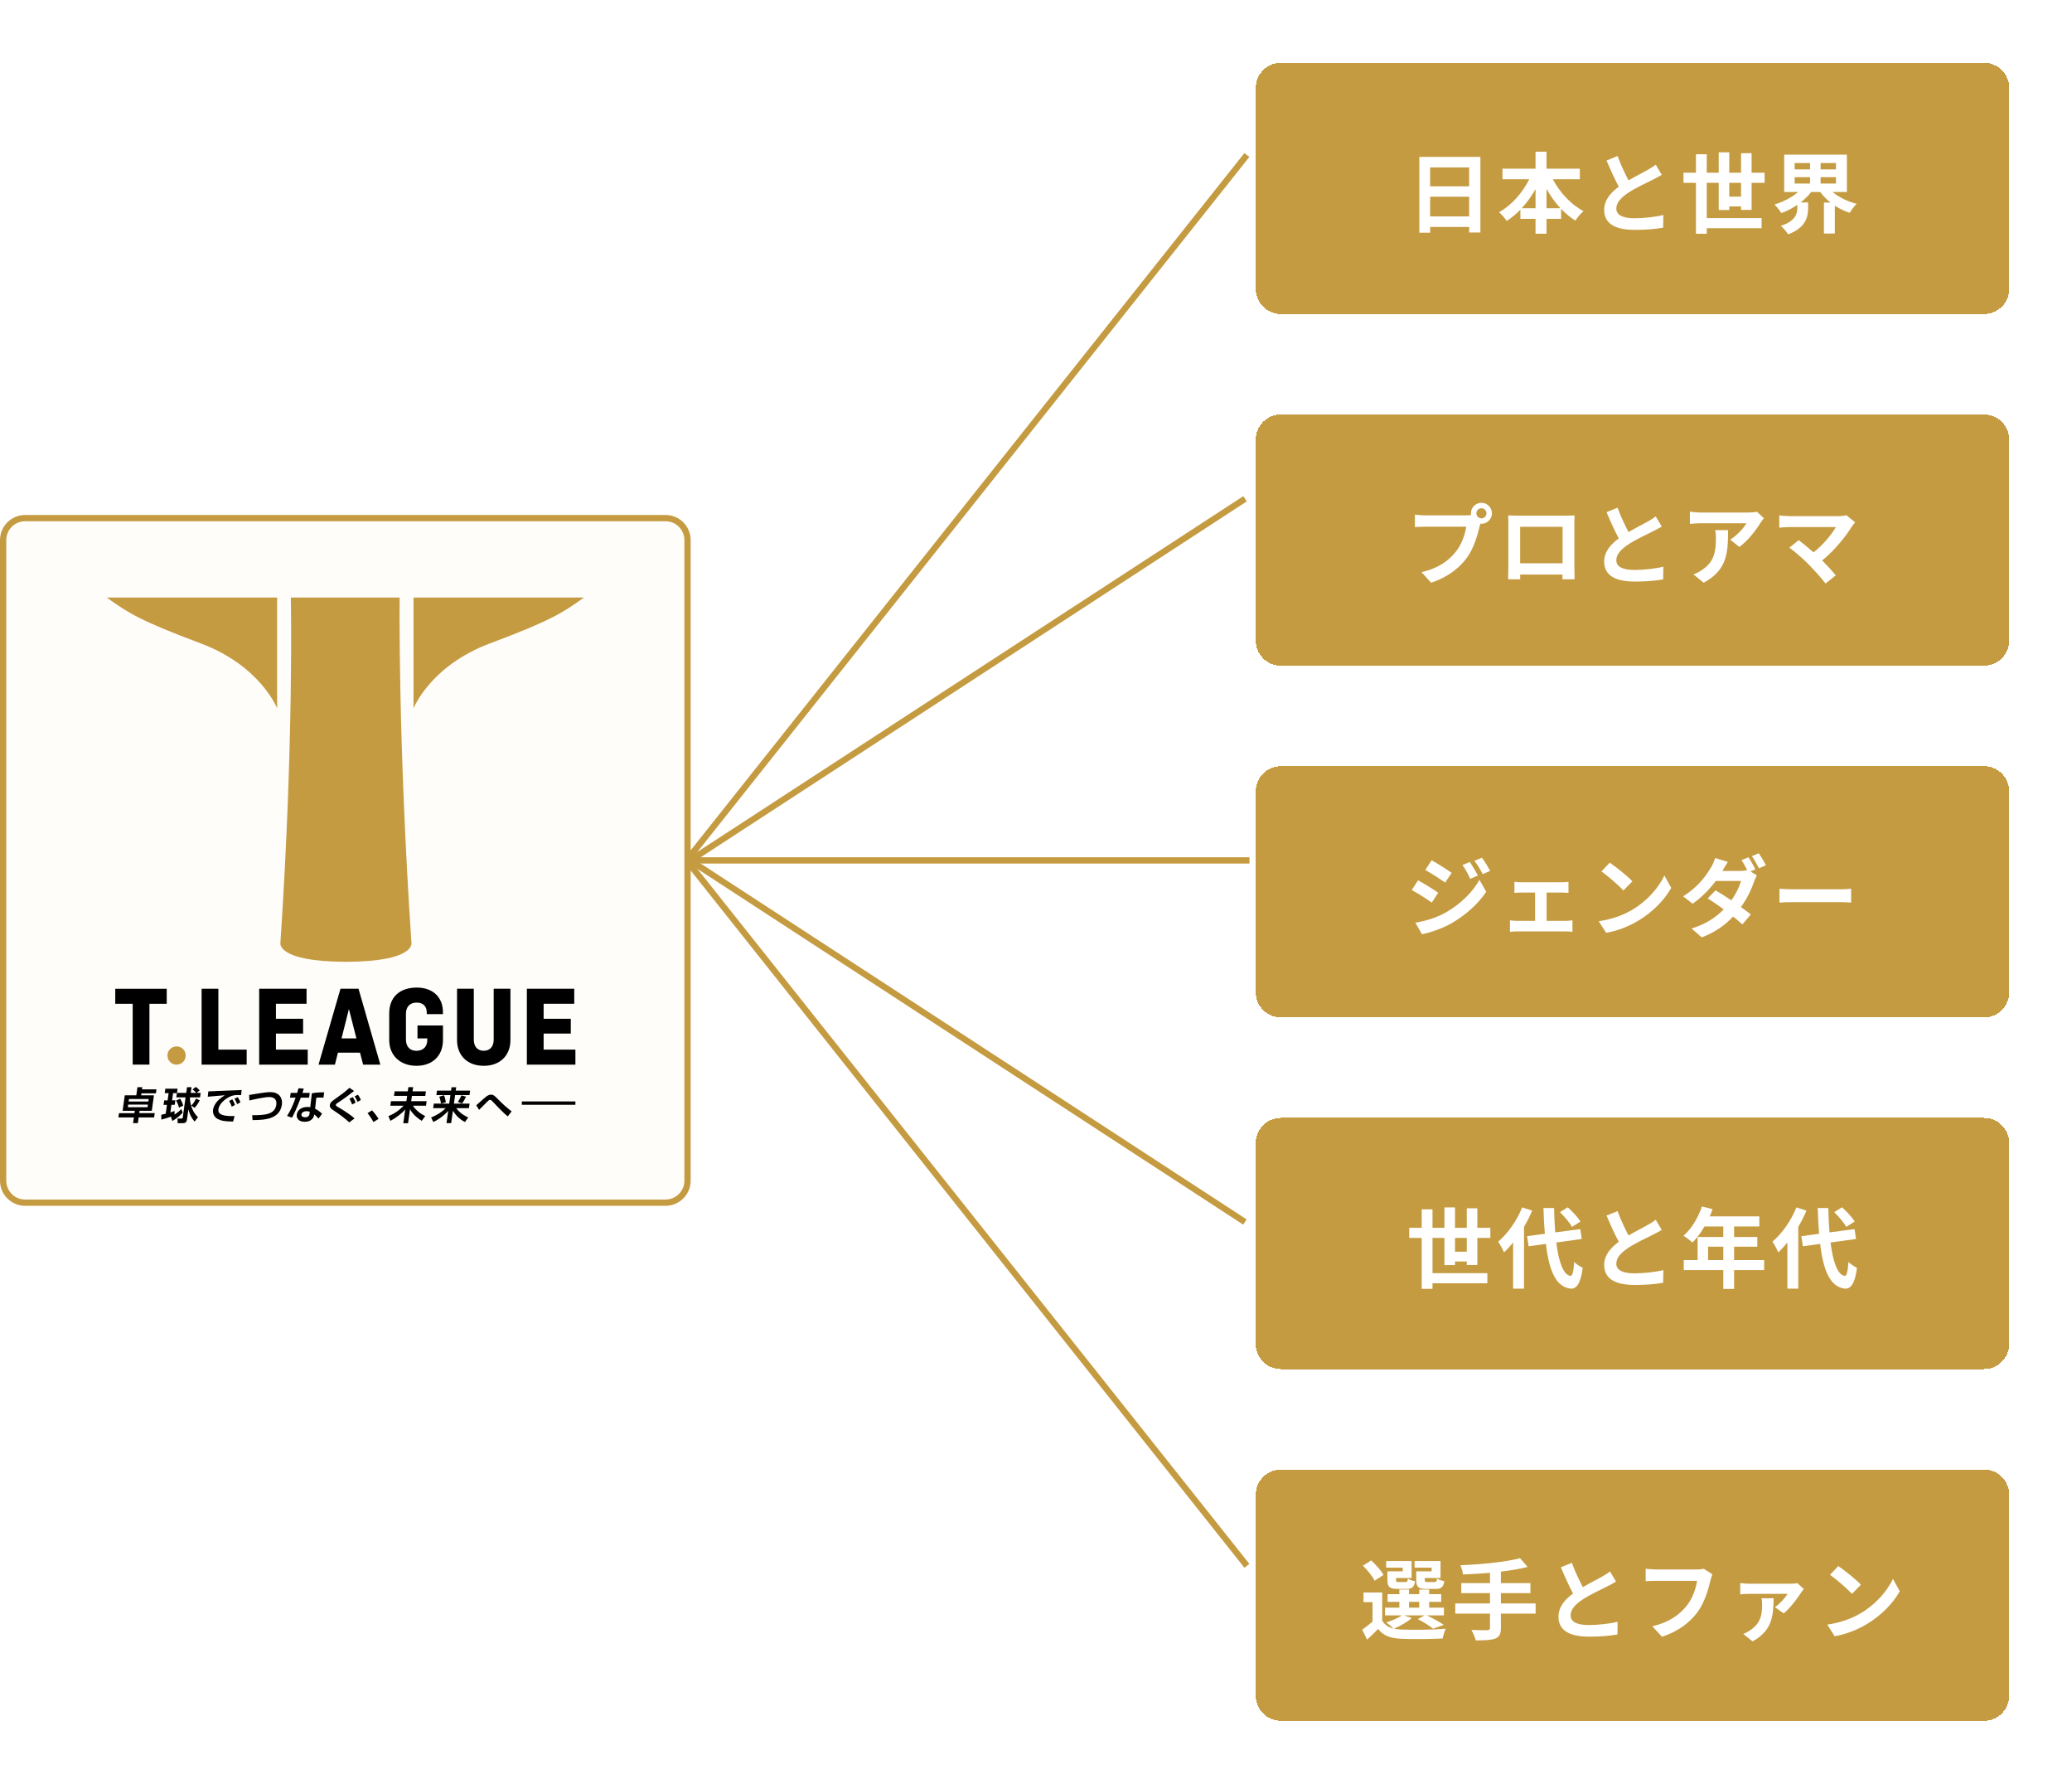
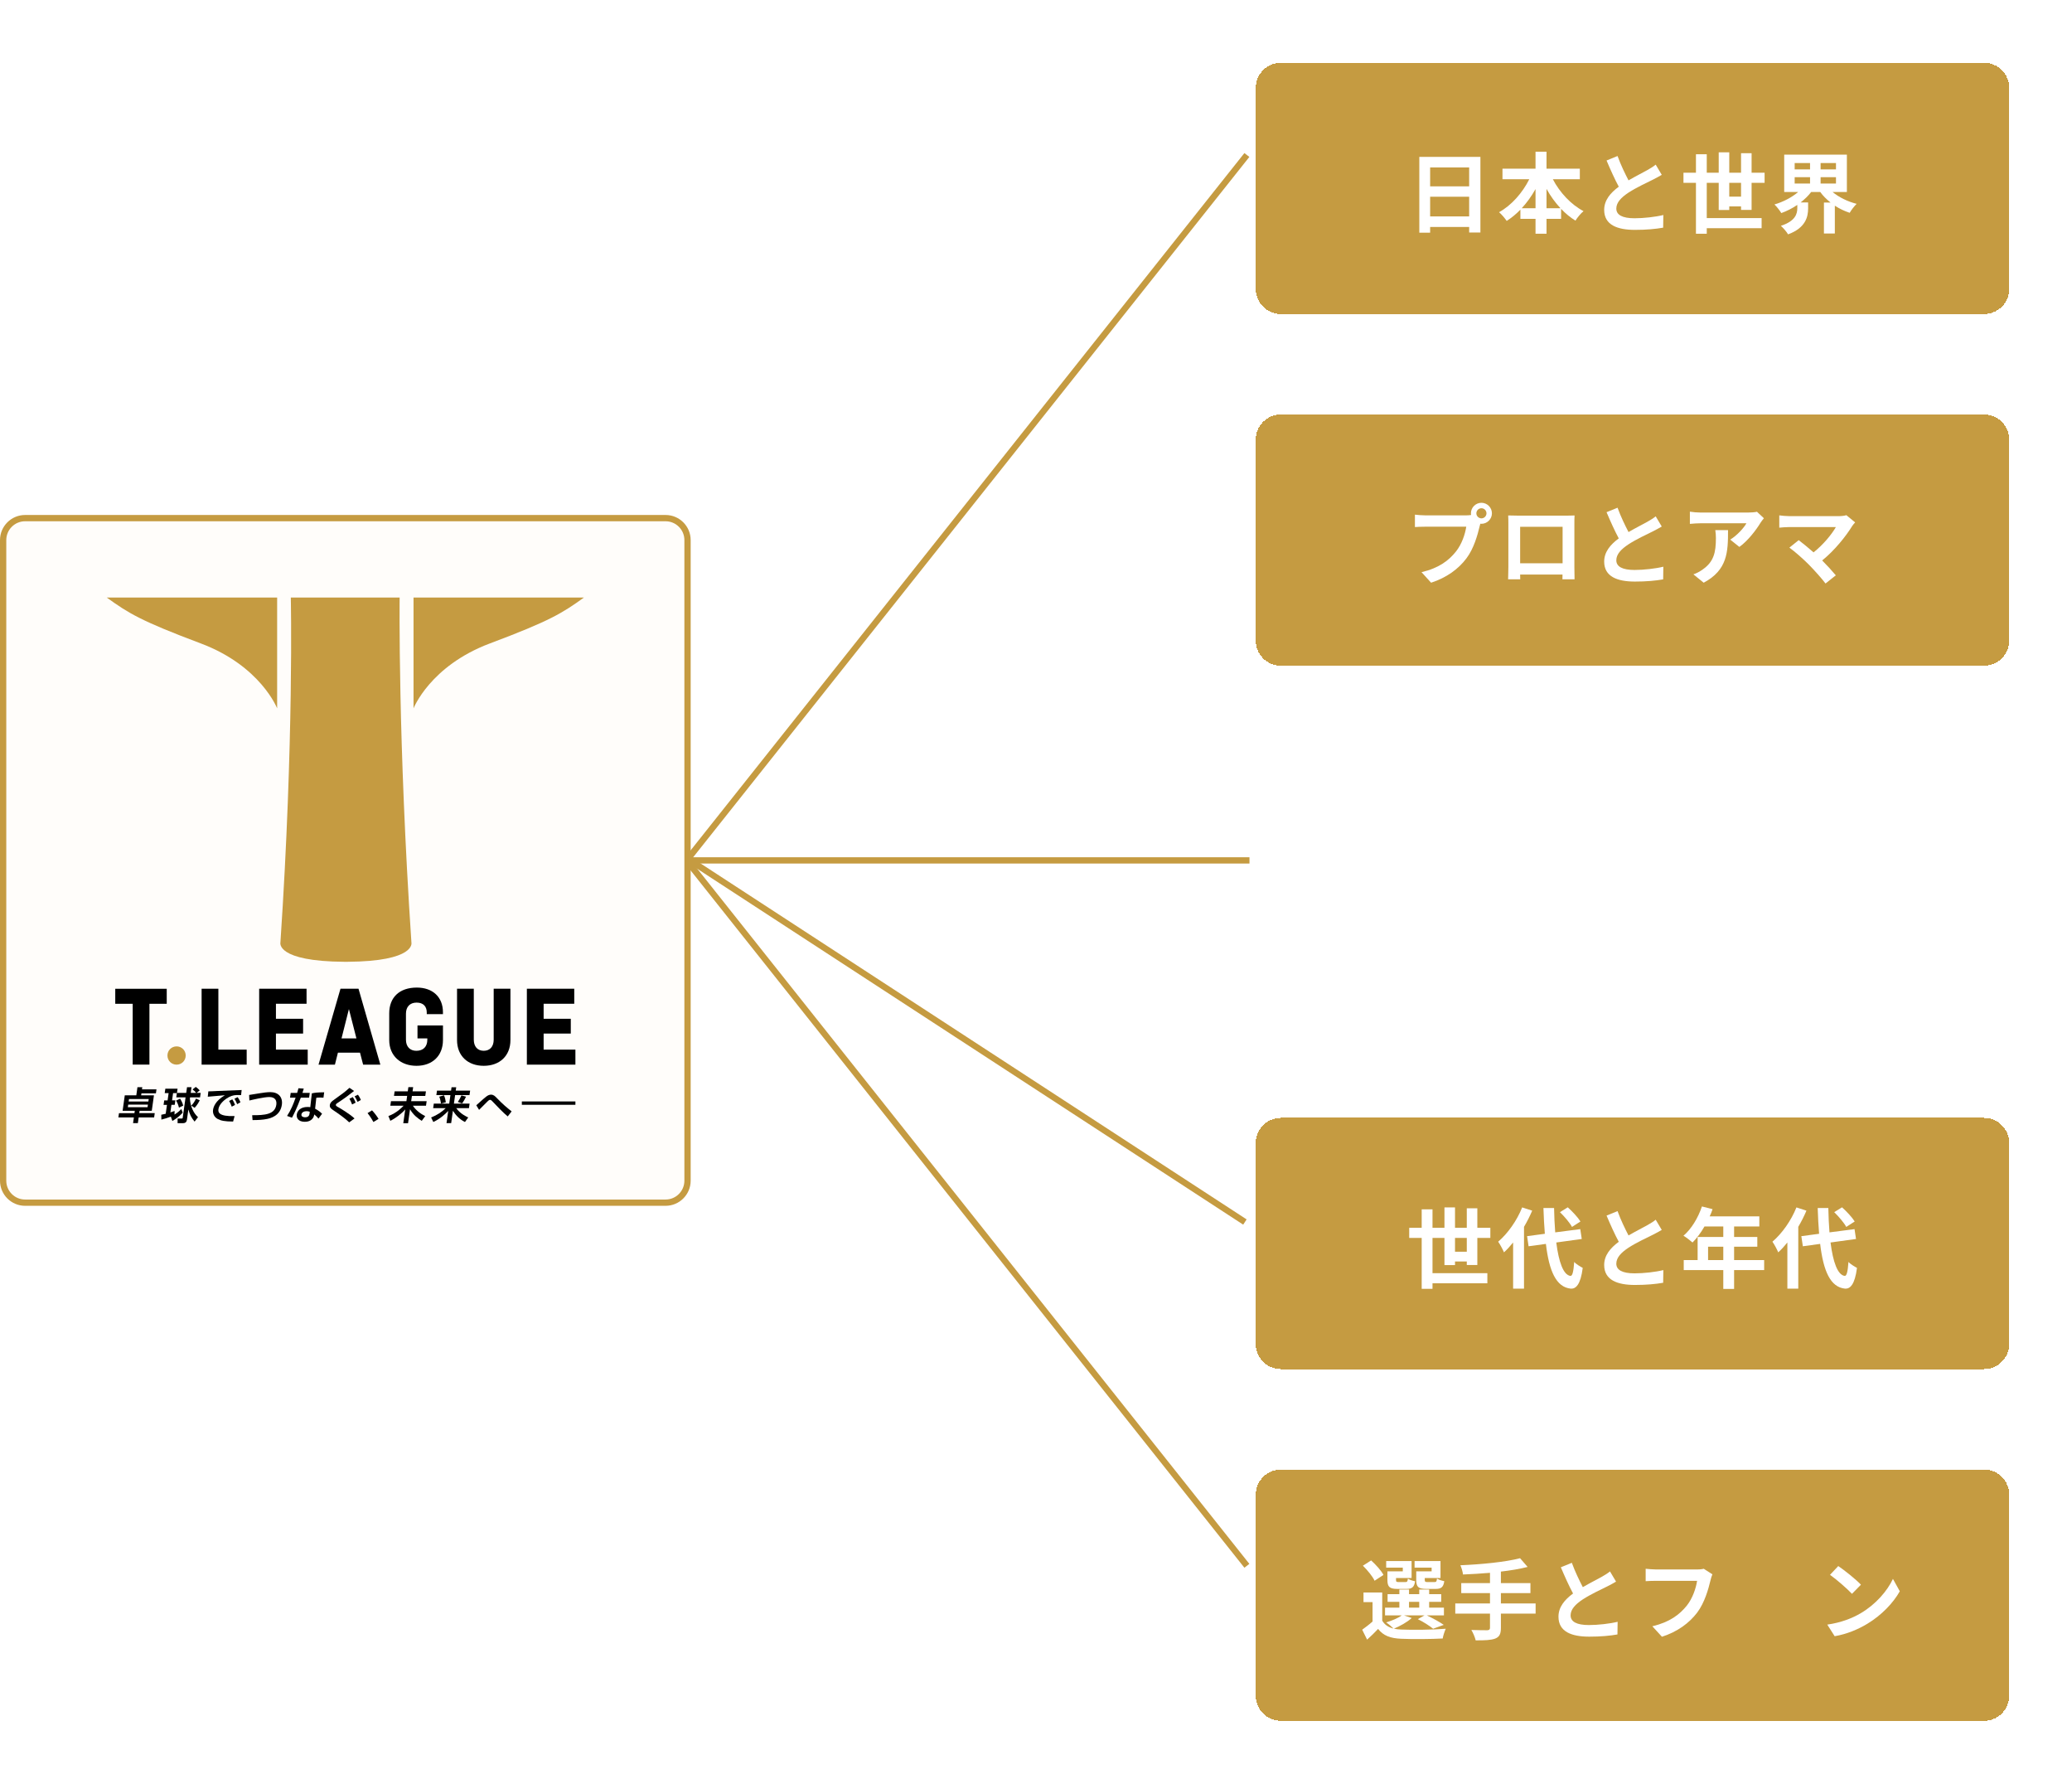
<svg xmlns="http://www.w3.org/2000/svg" width="330" height="284" viewBox="0 0 330 284" fill="none">
  <g filter="url(#filter0_d_4684_6432)">
    <path d="M198 9C198 6.791 199.791 5 202 5H314C316.209 5 318 6.791 318 9V41C318 43.209 316.209 45 314 45H202C199.791 45 198 43.209 198 41V9Z" fill="#C59B41" shape-rendering="crispEdges" />
    <path d="M283.83 23.216V24.224H286.28V23.216H283.83ZM283.83 20.962V21.97H286.28V20.962H283.83ZM290.41 21.97V20.962H287.96V21.97H290.41ZM290.41 24.224V23.216H287.96V24.224H290.41ZM292.146 25.568H289.864C290.872 26.408 292.258 27.094 293.7 27.458C293.35 27.794 292.846 28.438 292.594 28.886C291.754 28.606 290.956 28.228 290.228 27.752V32.176H288.492V27.248H289.542C288.912 26.744 288.352 26.198 287.904 25.568H286.462C286 26.184 285.412 26.73 284.782 27.234H285.972V28.2C285.972 29.53 285.566 31.294 282.78 32.316C282.556 31.91 281.996 31.28 281.632 30.958C283.97 30.202 284.25 29.026 284.25 28.13V27.626C283.452 28.172 282.598 28.606 281.702 28.928C281.464 28.522 280.974 27.906 280.61 27.556C282.01 27.15 283.396 26.422 284.39 25.568H282.164V19.618H292.146V25.568Z" fill="white" />
    <path d="M273.414 26.31H275.29V24.112H273.414V26.31ZM276.97 28.424H275.29V27.864H273.414V28.438H271.734V24.112H269.83V29.726H278.566V31.336H269.83V32.218H268.108V24.112H266.12V22.502H268.108V19.562H269.83V22.502H271.734V19.254H273.414V22.502H275.29V19.394H276.97V22.502H279.042V24.112H276.97V28.424Z" fill="white" />
    <path d="M255.62 19.842C256.152 21.298 256.81 22.642 257.37 23.72C258.518 23.048 259.736 22.446 260.394 22.068C260.926 21.76 261.332 21.522 261.696 21.214L262.662 22.838C262.242 23.09 261.794 23.328 261.276 23.594C260.408 24.028 258.644 24.84 257.37 25.666C256.208 26.436 255.424 27.234 255.424 28.214C255.424 29.222 256.39 29.754 258.336 29.754C259.778 29.754 261.668 29.544 262.914 29.236L262.886 31.252C261.696 31.462 260.212 31.602 258.392 31.602C255.606 31.602 253.492 30.832 253.492 28.424C253.492 26.884 254.472 25.722 255.816 24.728C255.172 23.538 254.5 22.04 253.87 20.556L255.62 19.842Z" fill="white" />
    <path d="M244.308 28.158H246.534C245.694 27.262 244.938 26.212 244.308 25.078V28.158ZM240.36 28.158H242.558V25.106C241.928 26.226 241.186 27.262 240.36 28.158ZM249.614 23.538H245.316C246.408 25.638 248.2 27.57 250.202 28.62C249.782 28.956 249.208 29.656 248.914 30.132C248.102 29.628 247.332 28.998 246.632 28.256V29.852H244.308V32.218H242.558V29.852H240.15V28.382C239.478 29.082 238.736 29.684 237.966 30.174C237.672 29.754 237.14 29.11 236.748 28.788C238.722 27.71 240.486 25.694 241.564 23.538H237.294V21.858H242.558V19.156H244.308V21.858H249.614V23.538Z" fill="white" />
    <path d="M225.772 29.46H231.988V26.324H225.772V29.46ZM231.988 21.662H225.772V24.672H231.988V21.662ZM224.05 19.982H233.78V32.022H231.988V31.14H225.772V32.05H224.05V19.982Z" fill="white" />
  </g>
  <g filter="url(#filter1_d_4684_6432)">
    <path d="M198 65C198 62.791 199.791 61 202 61H314C316.209 61 318 62.791 318 65V97C318 99.209 316.209 101 314 101H202C199.791 101 198 99.209 198 97V65Z" fill="#C59B41" shape-rendering="crispEdges" />
    <path d="M293.462 78.18C293.266 78.404 293.098 78.586 292.986 78.768C291.978 80.406 290.186 82.646 288.212 84.242C289.01 85.04 289.836 85.95 290.382 86.608L288.744 87.91C288.156 87.126 286.98 85.81 286.07 84.886C285.258 84.06 283.83 82.8 282.99 82.198L284.474 81.008C285.034 81.428 285.958 82.184 286.84 82.954C288.422 81.694 289.738 80.07 290.396 78.922H282.99C282.43 78.922 281.674 78.992 281.38 79.02V77.06C281.744 77.116 282.514 77.186 282.99 77.186H290.76C291.292 77.186 291.768 77.13 292.062 77.032L293.462 78.18Z" fill="white" />
    <path d="M278.93 77.522C278.776 77.704 278.51 78.04 278.384 78.25C277.726 79.342 276.396 81.106 275.024 82.086L273.568 80.924C274.688 80.238 275.78 79.006 276.144 78.32H268.85C268.262 78.32 267.8 78.362 267.142 78.418V76.472C267.674 76.556 268.262 76.612 268.85 76.612H276.396C276.788 76.612 277.558 76.57 277.824 76.486L278.93 77.522ZM273.218 79.412C273.218 82.884 273.148 85.74 269.34 87.784L267.702 86.454C268.15 86.3 268.654 86.062 269.172 85.684C270.95 84.452 271.286 82.968 271.286 80.672C271.286 80.238 271.258 79.86 271.188 79.412H273.218Z" fill="white" />
    <path d="M255.62 75.842C256.152 77.298 256.81 78.642 257.37 79.72C258.518 79.048 259.736 78.446 260.394 78.068C260.926 77.76 261.332 77.522 261.696 77.214L262.662 78.838C262.242 79.09 261.794 79.328 261.276 79.594C260.408 80.028 258.644 80.84 257.37 81.666C256.208 82.436 255.424 83.234 255.424 84.214C255.424 85.222 256.39 85.754 258.336 85.754C259.778 85.754 261.668 85.544 262.914 85.236L262.886 87.252C261.696 87.462 260.212 87.602 258.392 87.602C255.606 87.602 253.492 86.832 253.492 84.424C253.492 82.884 254.472 81.722 255.816 80.728C255.172 79.538 254.5 78.04 253.87 76.556L255.62 75.842Z" fill="white" />
    <path d="M238.204 77.074C238.778 77.088 239.31 77.102 239.688 77.102H247.388C247.738 77.102 248.27 77.102 248.774 77.074C248.746 77.494 248.746 78.012 248.746 78.432V85.292C248.746 85.838 248.774 87.182 248.774 87.238H246.842C246.842 87.21 246.856 86.888 246.856 86.482H240.108C240.122 86.874 240.122 87.196 240.122 87.238H238.19C238.19 87.168 238.232 85.95 238.232 85.278V78.432C238.232 78.04 238.232 77.466 238.204 77.074ZM240.108 78.88V84.69H246.87V78.88H240.108Z" fill="white" />
    <path d="M233.136 76.738C233.136 77.172 233.5 77.536 233.948 77.536C234.382 77.536 234.746 77.172 234.746 76.738C234.746 76.29 234.382 75.926 233.948 75.926C233.5 75.926 233.136 76.29 233.136 76.738ZM232.268 76.738C232.268 75.814 233.024 75.058 233.948 75.058C234.858 75.058 235.614 75.814 235.614 76.738C235.614 77.648 234.858 78.404 233.948 78.404C233.892 78.404 233.822 78.404 233.766 78.39C233.724 78.544 233.696 78.684 233.654 78.81C233.332 80.182 232.73 82.352 231.554 83.906C230.294 85.586 228.418 86.972 225.926 87.784L224.4 86.104C227.172 85.46 228.754 84.242 229.888 82.814C230.812 81.652 231.344 80.07 231.526 78.866H225.016C224.372 78.866 223.7 78.894 223.35 78.922V76.948C223.756 77.004 224.554 77.06 225.016 77.06H231.498C231.694 77.06 232.002 77.046 232.296 77.004C232.282 76.92 232.268 76.836 232.268 76.738Z" fill="white" />
  </g>
  <g filter="url(#filter2_d_4684_6432)">
-     <path d="M198 121C198 118.791 199.791 117 202 117H314C316.209 117 318 118.791 318 121V153C318 155.209 316.209 157 314 157H202C199.791 157 198 155.209 198 153V121Z" fill="#C59B41" shape-rendering="crispEdges" />
    <path d="M281.408 136.518C281.912 136.56 282.934 136.602 283.662 136.602H291.18C291.838 136.602 292.454 136.546 292.818 136.518V138.716C292.482 138.702 291.768 138.646 291.18 138.646H283.662C282.864 138.646 281.926 138.674 281.408 138.716V136.518Z" fill="white" />
    <path d="M276.466 131.506C276.816 132.01 277.32 132.906 277.572 133.424L276.788 133.76L277.81 134.39C277.656 134.67 277.474 135.048 277.348 135.398C276.984 136.532 276.284 138.03 275.276 139.43C275.878 139.864 276.424 140.27 276.844 140.606L275.5 142.188C275.122 141.838 274.604 141.404 274.03 140.942C272.798 142.244 271.216 143.434 269.032 144.26L267.408 142.846C269.83 142.104 271.384 140.97 272.532 139.794C271.622 139.136 270.698 138.506 269.984 138.044L271.23 136.77C271.972 137.19 272.854 137.764 273.75 138.366C274.464 137.344 275.066 136.14 275.276 135.272H271.272C270.292 136.574 268.99 137.918 267.576 138.898L266.064 137.722C268.514 136.21 269.816 134.292 270.53 133.074C270.74 132.738 271.034 132.094 271.16 131.618L273.19 132.248C272.854 132.738 272.49 133.368 272.322 133.676H275.178C275.556 133.676 275.962 133.634 276.27 133.55C276.004 133.018 275.668 132.402 275.36 131.954L276.466 131.506ZM278.118 130.862C278.482 131.394 279 132.276 279.252 132.766L278.146 133.256C277.852 132.668 277.404 131.856 277.012 131.324L278.118 130.862Z" fill="white" />
    <path d="M254.374 132.36C255.354 133.018 257.174 134.474 257.986 135.328L256.558 136.784C255.83 136 254.08 134.474 253.058 133.76L254.374 132.36ZM252.624 141.684C254.808 141.376 256.628 140.662 257.986 139.85C260.38 138.436 262.2 136.294 263.082 134.404L264.174 136.378C263.11 138.268 261.248 140.2 258.994 141.558C257.58 142.412 255.774 143.196 253.8 143.532L252.624 141.684Z" fill="white" />
    <path d="M239.198 135.412C239.506 135.468 239.996 135.482 240.304 135.482H246.716C247.052 135.482 247.472 135.454 247.808 135.412V137.176C247.458 137.148 247.038 137.12 246.716 137.12H244.322V141.628H247.374C247.752 141.628 248.144 141.572 248.438 141.544V143.378C248.13 143.322 247.612 143.308 247.374 143.308H239.632C239.296 143.308 238.862 143.322 238.484 143.378V141.544C238.848 141.586 239.282 141.628 239.632 141.628H242.488V137.12H240.304C240.01 137.12 239.506 137.148 239.198 137.176V135.412Z" fill="white" />
-     <path d="M232.1 132.248C232.492 132.836 233.052 133.774 233.374 134.418L232.156 134.936C231.75 134.054 231.428 133.452 230.924 132.738L232.1 132.248ZM234.018 131.576C234.452 132.136 234.998 133.046 235.334 133.662L234.144 134.194C233.696 133.312 233.346 132.766 232.828 132.066L234.018 131.576ZM226.01 131.982C226.934 132.486 228.474 133.466 229.202 133.984L228.166 135.524C227.382 134.978 225.926 134.04 225.002 133.522L226.01 131.982ZM223.42 141.922C224.988 141.656 226.668 141.18 228.18 140.34C230.56 139.01 232.52 137.092 233.626 135.09L234.704 136.994C233.416 138.94 231.428 140.704 229.146 142.034C227.718 142.832 225.702 143.532 224.47 143.756L223.42 141.922ZM223.854 135.174C224.806 135.678 226.346 136.644 227.06 137.148L226.038 138.716C225.24 138.156 223.784 137.218 222.846 136.714L223.854 135.174Z" fill="white" />
+     <path d="M232.1 132.248C232.492 132.836 233.052 133.774 233.374 134.418L232.156 134.936C231.75 134.054 231.428 133.452 230.924 132.738L232.1 132.248ZM234.018 131.576C234.452 132.136 234.998 133.046 235.334 133.662L234.144 134.194C233.696 133.312 233.346 132.766 232.828 132.066L234.018 131.576ZM226.01 131.982C226.934 132.486 228.474 133.466 229.202 133.984L228.166 135.524C227.382 134.978 225.926 134.04 225.002 133.522L226.01 131.982ZM223.42 141.922C224.988 141.656 226.668 141.18 228.18 140.34C230.56 139.01 232.52 137.092 233.626 135.09L234.704 136.994C233.416 138.94 231.428 140.704 229.146 142.034C227.718 142.832 225.702 143.532 224.47 143.756L223.42 141.922ZM223.854 135.174C224.806 135.678 226.346 136.644 227.06 137.148L226.038 138.716L223.854 135.174Z" fill="white" />
  </g>
  <g filter="url(#filter3_d_4684_6432)">
    <path d="M198 177C198 174.791 199.791 173 202 173H314C316.209 173 318 174.791 318 177V209C318 211.209 316.209 213 314 213H202C199.791 213 198 211.209 198 209V177Z" fill="#C59B41" shape-rendering="crispEdges" />
    <path d="M293.392 189.494L292.048 190.362C291.698 189.704 290.858 188.724 290.13 188.01L291.376 187.24C292.118 187.912 292.986 188.836 293.392 189.494ZM284.11 187.254L285.706 187.772C285.342 188.626 284.908 189.494 284.404 190.348V200.19H282.668V192.84C282.192 193.428 281.716 193.96 281.212 194.408C281.058 194.016 280.582 193.12 280.288 192.714C281.8 191.426 283.27 189.368 284.11 187.254ZM293.602 192.28L289.542 192.84C289.934 195.948 290.676 198.02 291.796 198.16C292.118 198.188 292.286 197.488 292.398 195.934C292.706 196.298 293.448 196.718 293.756 196.886C293.406 199.588 292.65 200.232 291.866 200.19C289.5 199.966 288.394 197.334 287.89 193.064L285.132 193.442L284.894 191.832L287.722 191.454C287.624 190.194 287.54 188.822 287.498 187.352H289.192C289.22 188.724 289.276 190.04 289.374 191.23L293.364 190.712L293.602 192.28Z" fill="white" />
    <path d="M270.04 195.64H272.462V193.512H270.04V195.64ZM278.972 195.64V197.236H274.184V200.232H272.462V197.236H266.162V195.64H268.374V191.958H272.462V190.292H269.466C268.892 191.286 268.22 192.182 267.562 192.84C267.24 192.56 266.526 192 266.12 191.762C267.38 190.698 268.458 188.906 269.06 187.1L270.754 187.534C270.628 187.926 270.474 188.304 270.292 188.682H278.202V190.292H274.184V191.958H277.88V193.512H274.184V195.64H278.972Z" fill="white" />
    <path d="M255.62 187.842C256.152 189.298 256.81 190.642 257.37 191.72C258.518 191.048 259.736 190.446 260.394 190.068C260.926 189.76 261.332 189.522 261.696 189.214L262.662 190.838C262.242 191.09 261.794 191.328 261.276 191.594C260.408 192.028 258.644 192.84 257.37 193.666C256.208 194.436 255.424 195.234 255.424 196.214C255.424 197.222 256.39 197.754 258.336 197.754C259.778 197.754 261.668 197.544 262.914 197.236L262.886 199.252C261.696 199.462 260.212 199.602 258.392 199.602C255.606 199.602 253.492 198.832 253.492 196.424C253.492 194.884 254.472 193.722 255.816 192.728C255.172 191.538 254.5 190.04 253.87 188.556L255.62 187.842Z" fill="white" />
    <path d="M249.712 189.494L248.368 190.362C248.018 189.704 247.178 188.724 246.45 188.01L247.696 187.24C248.438 187.912 249.306 188.836 249.712 189.494ZM240.43 187.254L242.026 187.772C241.662 188.626 241.228 189.494 240.724 190.348V200.19H238.988V192.84C238.512 193.428 238.036 193.96 237.532 194.408C237.378 194.016 236.902 193.12 236.608 192.714C238.12 191.426 239.59 189.368 240.43 187.254ZM249.922 192.28L245.862 192.84C246.254 195.948 246.996 198.02 248.116 198.16C248.438 198.188 248.606 197.488 248.718 195.934C249.026 196.298 249.768 196.718 250.076 196.886C249.726 199.588 248.97 200.232 248.186 200.19C245.82 199.966 244.714 197.334 244.21 193.064L241.452 193.442L241.214 191.832L244.042 191.454C243.944 190.194 243.86 188.822 243.818 187.352H245.512C245.54 188.724 245.596 190.04 245.694 191.23L249.684 190.712L249.922 192.28Z" fill="white" />
    <path d="M229.734 194.31H231.61V192.112H229.734V194.31ZM233.29 196.424H231.61V195.864H229.734V196.438H228.054V192.112H226.15V197.726H234.886V199.336H226.15V200.218H224.428V192.112H222.44V190.502H224.428V187.562H226.15V190.502H228.054V187.254H229.734V190.502H231.61V187.394H233.29V190.502H235.362V192.112H233.29V196.424Z" fill="white" />
  </g>
  <g filter="url(#filter4_d_4684_6432)">
    <path d="M198 233C198 230.791 199.791 229 202 229H314C316.209 229 318 230.791 318 233V265C318 267.209 316.209 269 314 269H202C199.791 269 198 267.209 198 265V233Z" fill="#C59B41" shape-rendering="crispEdges" />
    <path d="M290.774 244.36C291.754 245.018 293.574 246.474 294.386 247.328L292.958 248.784C292.23 248 290.48 246.474 289.458 245.76L290.774 244.36ZM289.024 253.684C291.208 253.376 293.028 252.662 294.386 251.85C296.78 250.436 298.6 248.294 299.482 246.404L300.574 248.378C299.51 250.268 297.648 252.2 295.394 253.558C293.98 254.412 292.174 255.196 290.2 255.532L289.024 253.684Z" fill="white" />
-     <path d="M285.286 248.014C285.16 248.168 284.95 248.434 284.866 248.574C284.376 249.358 283.074 251.122 282.08 251.892L280.68 250.912C281.478 250.366 282.36 249.372 282.696 248.784H276.62C276.158 248.784 275.682 248.812 275.164 248.868V247.062C275.598 247.132 276.158 247.174 276.62 247.174H283.116C283.424 247.174 284.026 247.146 284.25 247.076L285.286 248.014ZM280.484 249.484C280.4 252.102 280.4 254.552 277.124 256.358L275.64 255.168C276.004 255.028 276.354 254.86 276.774 254.566C278.356 253.488 278.65 252.242 278.65 250.478C278.65 250.142 278.608 249.778 278.552 249.484H280.484Z" fill="white" />
    <path d="M270.726 245.676C270.6 245.956 270.488 246.362 270.418 246.656C270.096 248.028 269.48 250.198 268.318 251.752C267.044 253.432 265.182 254.818 262.69 255.616L261.164 253.95C263.936 253.292 265.518 252.074 266.652 250.66C267.576 249.498 268.108 247.902 268.29 246.712H261.766C261.136 246.712 260.464 246.74 260.1 246.768V244.794C260.52 244.836 261.318 244.906 261.78 244.906H268.248C268.528 244.906 268.976 244.892 269.354 244.794L270.726 245.676Z" fill="white" />
    <path d="M248.34 243.842C248.872 245.298 249.53 246.642 250.09 247.72C251.238 247.048 252.456 246.446 253.114 246.068C253.646 245.76 254.052 245.522 254.416 245.214L255.382 246.838C254.962 247.09 254.514 247.328 253.996 247.594C253.128 248.028 251.364 248.84 250.09 249.666C248.928 250.436 248.144 251.234 248.144 252.214C248.144 253.222 249.11 253.754 251.056 253.754C252.498 253.754 254.388 253.544 255.634 253.236L255.606 255.252C254.416 255.462 252.932 255.602 251.112 255.602C248.326 255.602 246.212 254.832 246.212 252.424C246.212 250.884 247.192 249.722 248.536 248.728C247.892 247.538 247.22 246.04 246.59 244.556L248.34 243.842Z" fill="white" />
    <path d="M242.572 250.31V251.934H237.042V254.216C237.042 255.21 236.79 255.644 236.132 255.91C235.46 256.162 234.452 256.204 233.024 256.19C232.926 255.714 232.604 254.986 232.338 254.538C233.374 254.58 234.55 254.58 234.858 254.58C235.18 254.566 235.306 254.468 235.306 254.188V251.934H229.776V250.31H235.306V248.672H230.728V247.076H235.306V245.438C233.85 245.564 232.38 245.648 231.008 245.704C230.966 245.27 230.756 244.598 230.588 244.234C233.962 244.094 237.798 243.716 240.094 243.114L241.298 244.5C240.052 244.822 238.582 245.06 237.042 245.242V247.076H241.746V248.672H237.042V250.31H242.572Z" fill="white" />
    <path d="M226.01 245.2V244.612H223.294V243.562H227.424V246.264H224.918V246.544C224.918 246.852 224.988 246.908 225.338 246.908H226.472C226.752 246.908 226.808 246.824 226.864 246.348C227.116 246.53 227.662 246.698 228.026 246.768C227.886 247.734 227.522 248 226.64 248H225.142C223.882 248 223.56 247.678 223.56 246.558V245.2H226.01ZM221.418 245.2V244.612H218.772V243.562H222.818V246.264H220.34V246.558C220.34 246.852 220.396 246.908 220.76 246.908H221.838C222.118 246.908 222.174 246.824 222.23 246.362C222.468 246.544 223 246.712 223.378 246.782C223.238 247.734 222.86 248 222.02 248H220.55C219.318 248 218.968 247.678 218.968 246.558V245.2H221.418ZM218.338 245.774L216.924 246.698C216.616 246.012 215.776 245.004 215.062 244.304L216.378 243.464C217.106 244.136 217.988 245.074 218.338 245.774ZM222.412 250.058V250.982H224.036V250.058H222.412ZM221.614 252.214L222.832 252.634C222.132 253.292 220.956 253.936 220.004 254.328C220.354 254.412 220.732 254.454 221.152 254.468C222.874 254.552 226.304 254.51 228.264 254.342C228.082 254.72 227.844 255.448 227.774 255.896C225.996 255.994 222.902 256.022 221.152 255.938C219.472 255.868 218.324 255.462 217.484 254.37C216.952 254.93 216.406 255.476 215.734 256.078L214.95 254.496C215.454 254.132 216.07 253.67 216.602 253.194V250.1H215.16V248.574H218.142V253.054C218.52 253.712 219.136 254.118 219.948 254.314C219.668 254.034 219.108 253.558 218.772 253.334C219.682 253.054 220.662 252.662 221.25 252.214H218.59V250.982H220.872V250.058H218.996V248.84H220.872V248.098H222.412V248.84H224.036V248.098H225.618V248.84H227.536V250.058H225.618V250.982H227.97V252.214H225.24C226.206 252.676 227.312 253.278 227.942 253.726L226.248 254.342C225.716 253.908 224.736 253.264 223.812 252.816L224.876 252.214H221.614Z" fill="white" />
  </g>
-   <line y1="-0.5" x2="106.231" y2="-0.5" transform="matrix(0.838 -0.546 -0.546 -0.838 109 137)" stroke="#C59B41" />
  <line y1="-0.5" x2="90" y2="-0.5" transform="matrix(1 0 0 -1 109 136.5)" stroke="#C59B41" />
  <line x1="109.273" y1="136.581" x2="198.273" y2="194.581" stroke="#C59B41" />
  <line y1="-0.5" x2="143.056" y2="-0.5" transform="matrix(0.622 0.783 0.79 -0.614 110 137)" stroke="#C59B41" />
  <line y1="-0.5" x2="143.056" y2="-0.5" transform="matrix(0.622 -0.783 0.79 0.614 110 137)" stroke="#C59B41" />
  <path d="M4 82.5H106C107.933 82.5 109.5 84.067 109.5 86V188C109.5 189.933 107.933 191.5 106 191.5H4C2.067 191.5 0.5 189.933 0.5 188V86C0.5 84.067 2.067 82.5 4 82.5Z" fill="#FFFDFA" />
  <path d="M4 82.5H106C107.933 82.5 109.5 84.067 109.5 86V188C109.5 189.933 107.933 191.5 106 191.5H4C2.067 191.5 0.5 189.933 0.5 188V86C0.5 84.067 2.067 82.5 4 82.5Z" stroke="#C59B41" />
  <g clip-path="url(#clip0_4684_6432)">
    <path d="M18.357 157.442H26.555V159.832H23.799V169.515H21.134V159.832H18.357V157.442Z" fill="black" />
    <path d="M28.123 166.614C28.932 166.614 29.577 167.257 29.577 168.068C29.577 168.88 28.932 169.522 28.123 169.522C27.314 169.522 26.668 168.88 26.668 168.068C26.668 167.257 27.314 166.614 28.123 166.614Z" fill="#C59B41" />
    <path d="M34.779 167.131H39.288V169.522H32.11V157.434H34.779V167.131Z" fill="black" />
    <path d="M43.947 164.573V167.131H49.009V169.522H41.277V157.434H48.824V159.826H43.947V162.218H48.274V164.573H43.947Z" fill="black" />
    <path d="M50.73 169.522L54.227 157.434H57.099L60.577 169.522H57.834L57.336 167.61H53.821L53.341 169.522H50.727H50.73ZM54.392 165.345H56.767L55.57 160.672L54.392 165.345Z" fill="black" />
    <path d="M66.499 163.285H70.549V165.603C70.549 168.124 68.854 169.707 66.332 169.707C63.811 169.707 61.99 168.124 61.99 165.603V161.354C61.99 158.833 63.592 157.25 66.388 157.25C68.91 157.25 70.546 158.759 70.546 161.17V161.483H67.969V161.225C67.969 160.25 67.418 159.642 66.348 159.642C65.278 159.642 64.654 160.321 64.654 161.409V165.55C64.654 166.635 65.278 167.318 66.311 167.318C67.434 167.318 68.058 166.635 68.058 165.55V165.347H66.493V163.287L66.499 163.285Z" fill="black" />
    <path d="M81.295 157.434V165.603C81.295 168.124 79.582 169.707 77.041 169.707C74.501 169.707 72.791 168.124 72.791 165.603V157.434H75.46V165.55C75.46 166.635 76.048 167.315 77.044 167.315C78.04 167.315 78.628 166.635 78.628 165.55V157.434H81.297H81.295Z" fill="black" />
    <path d="M86.581 164.573V167.131H91.643V169.522H83.912V157.434H91.459V159.826H86.581V162.218H90.908V164.573H86.581Z" fill="black" />
    <path d="M65.526 150.085C63.363 117.767 63.65 95.145 63.65 95.145H46.316C46.316 95.145 46.825 117.767 44.661 150.085C44.661 150.085 43.9 153.08 54.909 153.146C54.972 153.149 55.03 153.146 55.094 153.146C55.157 153.146 55.215 153.146 55.278 153.146C66.288 153.078 65.526 150.083 65.526 150.083" fill="#C59B41" />
    <path d="M44.139 95.145V112.794C44.139 112.794 41.507 106.029 31.978 102.452C22.447 98.878 20.449 97.632 17 95.145H44.139Z" fill="#C59B41" />
    <path d="M65.861 95.145V112.794C65.861 112.794 68.493 106.029 78.025 102.452C87.556 98.878 89.553 97.632 93.003 95.145H65.864H65.861Z" fill="#C59B41" />
    <path d="M21.192 178.839L21.322 177.928H18.855L18.95 177.246H21.414L21.466 176.874H19.527L19.872 174.411H21.709L21.891 173.115H22.663L22.615 173.455H24.921L24.831 174.093H22.526L22.481 174.409H24.518L24.173 176.872H22.233L22.18 177.243H24.644L24.549 177.925H22.086L21.956 178.837H21.19L21.192 178.839ZM20.42 175.889L20.362 176.297H23.501L23.559 175.889H20.42ZM20.547 174.996L20.491 175.397H23.63L23.685 174.996H20.547Z" fill="black" />
    <path d="M27.216 177.799C26.716 177.981 26.16 178.17 25.701 178.273L25.688 177.501C25.857 177.47 26.075 177.427 26.392 177.343L26.592 175.926H26.052L26.152 175.215H26.692L26.855 174.058H26.233L26.334 173.352H28.281L28.186 174.021H29.659L29.786 173.115H30.502L30.376 174.021H31.24C31.103 173.827 30.956 173.674 30.666 173.474L31.18 173.065C31.433 173.247 31.596 173.387 31.807 173.618L31.311 174.019H31.962L31.862 174.735H30.273L30.244 174.949C30.342 176.25 30.837 177.259 31.535 177.881L30.99 178.592C30.436 177.904 30.239 177.485 30.002 176.658L29.77 178.313C29.722 178.66 29.501 178.842 29.166 178.842H28.284L28.289 178.107H28.927C29.019 178.107 29.082 178.089 29.095 177.996L29.554 174.735H28.075L28.17 174.053H27.567L27.404 175.209H27.928L27.828 175.921H27.303L27.132 177.13C27.417 177.045 27.599 176.977 27.804 176.898L27.796 177.47C28.415 177.08 28.71 176.769 28.882 176.587L29.098 177.172C28.505 177.841 27.857 178.249 27.453 178.486L27.211 177.794L27.216 177.799ZM28.676 174.941C28.824 175.154 29.069 175.573 29.177 176.047L28.5 176.369C28.428 176.016 28.262 175.584 28.044 175.249L28.679 174.938L28.676 174.941ZM31.815 175.202C31.715 175.397 31.446 175.918 31 176.4L30.465 176.047C30.758 175.742 30.974 175.457 31.219 174.922L31.812 175.202H31.815Z" fill="black" />
    <path d="M38.4 174.369C38.26 174.369 37.868 174.356 37.641 174.364C37.159 174.382 36.645 174.527 36.031 174.949C35.646 175.217 34.893 175.855 34.787 176.616C34.721 177.085 34.821 177.796 37.364 177.712L37.127 178.581C35.796 178.576 35.193 178.447 34.671 178.173C34.134 177.888 33.849 177.309 33.931 176.724C33.986 176.329 34.239 175.32 35.815 174.395C35.385 174.432 33.483 174.59 33.093 174.627L33.182 173.776C33.591 173.776 34.081 173.745 34.534 173.721C35.061 173.69 37.862 173.587 38.487 173.563L38.397 174.372L38.4 174.369ZM36.911 176.213C36.866 176.102 36.719 175.678 36.492 175.302L37.001 175.051C37.177 175.312 37.327 175.628 37.435 175.939L36.911 176.213ZM37.775 175.813C37.588 175.375 37.499 175.194 37.338 174.949L37.855 174.698C37.997 174.893 38.208 175.265 38.292 175.52L37.775 175.813Z" fill="black" />
    <path d="M40.16 177.572C42.16 177.585 43.788 177.462 44.007 175.905C44.084 175.357 43.931 174.677 42.885 174.677C42.039 174.677 40.144 175.128 39.717 175.231L39.678 174.348C39.722 174.343 41.24 174.098 41.42 174.069C41.923 173.99 42.521 173.898 43.061 173.898C44.339 173.898 45.059 174.701 44.89 175.91C44.634 177.722 43.017 178.062 42.529 178.168C41.889 178.302 41.159 178.349 40.223 178.349L40.163 177.57L40.16 177.572Z" fill="black" />
    <path d="M48.379 173.334C48.297 173.621 48.247 173.803 48.173 174.016H49.336L49.228 174.777H47.907C47.322 176.395 46.708 177.599 46.503 177.97L45.72 177.691C46.324 176.779 46.737 175.781 47.08 174.777H46.192L46.3 174.016H47.328C47.404 173.766 47.459 173.547 47.536 173.281L48.379 173.337V173.334ZM51.515 174.783C51.346 174.764 51.215 174.759 51.014 174.759C50.674 174.759 50.524 174.777 50.377 174.801L50.187 176.54C50.284 176.587 50.906 176.916 51.296 177.343L50.724 178.115C50.511 177.854 50.358 177.696 50.044 177.446L50.029 177.556C49.979 177.904 49.641 178.621 48.558 178.621C47.475 178.621 47.193 177.983 47.267 177.464C47.349 176.879 47.857 176.26 48.983 176.26C49.178 176.26 49.301 176.279 49.417 176.292L49.665 174.095C50.123 173.992 50.471 173.942 51.631 173.924L51.517 174.78L51.515 174.783ZM49.338 177.027C49.204 176.98 49.077 176.93 48.848 176.93C48.495 176.93 48.063 177.064 48.008 177.454C47.957 177.807 48.334 177.904 48.59 177.904C48.901 177.904 49.23 177.801 49.291 177.369L49.338 177.03V177.027Z" fill="black" />
    <path d="M55.618 178.71C54.851 177.986 53.973 177.377 53.09 176.782C52.74 176.55 52.474 176.363 52.535 175.931C52.561 175.742 52.695 175.481 52.972 175.281C54.814 173.956 54.827 173.942 55.66 173.213L56.392 173.711C55.399 174.496 54.99 174.806 53.736 175.639C53.615 175.718 53.507 175.792 53.491 175.913C53.47 176.066 53.591 176.145 53.921 176.326C54.029 176.387 55.61 177.293 56.464 178.091L55.615 178.71H55.618ZM56.079 175.865C56 175.647 55.836 175.252 55.654 174.941L56.189 174.691C56.224 174.746 56.485 175.136 56.637 175.573L56.079 175.865ZM56.935 175.447C56.856 175.228 56.648 174.801 56.482 174.564L57.012 174.309C57.128 174.472 57.354 174.814 57.47 175.154L56.935 175.447Z" fill="black" />
    <path d="M59.473 178.655C59.375 178.478 59.067 177.902 58.54 177.238L59.252 176.801C59.612 177.164 60.058 177.773 60.29 178.157L59.47 178.655H59.473Z" fill="black" />
    <path d="M62.849 173.771H64.946L65.041 173.102H65.802L65.708 173.771H67.837L67.734 174.501H65.605L65.486 175.341H67.95L67.847 176.066H65.76C66.235 176.795 67.028 177.385 67.724 177.715L67.173 178.468C66.625 178.133 65.845 177.58 65.302 176.624L64.988 178.855H64.229L64.54 176.648C64.029 177.261 63.078 178.01 62.169 178.465L61.86 177.712C63.209 177.196 64.013 176.342 64.277 176.063H62.166L62.269 175.339H64.727L64.846 174.498H62.748L62.851 173.769L62.849 173.771Z" fill="black" />
    <path d="M69.6 173.663H71.84L71.916 173.123H72.659L72.583 173.663H74.876L74.775 174.375H72.483L72.293 175.731H74.789L74.689 176.448H72.662C73.308 177.359 74.314 177.809 74.575 177.931L74.053 178.655C73.11 178.186 72.538 177.488 72.132 176.866L71.856 178.837H71.113L71.387 176.89C70.957 177.346 70.161 178.118 69.015 178.652L68.665 177.936C69.611 177.559 70.391 177.043 70.991 176.445H68.989L69.089 175.728H71.547L71.737 174.372H69.497L69.597 173.661L69.6 173.663ZM70.712 174.398C70.87 174.751 70.97 175.202 71.005 175.518L70.235 175.718C70.222 175.639 70.145 175.067 69.964 174.622L70.712 174.398ZM74.227 174.622C74.08 174.933 73.843 175.37 73.608 175.692L72.915 175.468C73.184 175.073 73.271 174.883 73.49 174.417L74.227 174.622Z" fill="black" />
    <path d="M80.868 177.767C80.222 177.261 78.997 175.979 78.435 175.378C78.261 175.191 78.177 175.128 78.064 175.128C77.911 175.128 77.805 175.225 77.66 175.365C77.613 175.407 76.514 176.508 76.301 176.721L75.856 175.987C76.069 175.815 76.625 175.312 77.01 174.964C77.729 174.309 78.016 174.301 78.209 174.301C78.604 174.301 78.844 174.538 79.178 174.891C80.151 175.894 80.691 176.332 81.484 176.964L80.865 177.767H80.868Z" fill="black" />
    <path d="M91.643 175.381H83.113V175.915H91.643V175.381Z" fill="black" />
  </g>
  <defs>
    <filter id="filter0_d_4684_6432" x="190" y="0" width="140" height="60" filterUnits="userSpaceOnUse" color-interpolation-filters="sRGB">
      <feFlood flood-opacity="0" result="BackgroundImageFix" />
      <feColorMatrix in="SourceAlpha" type="matrix" values="0 0 0 0 0 0 0 0 0 0 0 0 0 0 0 0 0 0 127 0" result="hardAlpha" />
      <feOffset dx="2" dy="5" />
      <feGaussianBlur stdDeviation="5" />
      <feComposite in2="hardAlpha" operator="out" />
      <feColorMatrix type="matrix" values="0 0 0 0 0.228 0 0 0 0 0.251 0 0 0 0 0.281 0 0 0 0.07 0" />
      <feBlend mode="normal" in2="BackgroundImageFix" result="effect1_dropShadow_4684_6432" />
      <feBlend mode="normal" in="SourceGraphic" in2="effect1_dropShadow_4684_6432" result="shape" />
    </filter>
    <filter id="filter1_d_4684_6432" x="190" y="56" width="140" height="60" filterUnits="userSpaceOnUse" color-interpolation-filters="sRGB">
      <feFlood flood-opacity="0" result="BackgroundImageFix" />
      <feColorMatrix in="SourceAlpha" type="matrix" values="0 0 0 0 0 0 0 0 0 0 0 0 0 0 0 0 0 0 127 0" result="hardAlpha" />
      <feOffset dx="2" dy="5" />
      <feGaussianBlur stdDeviation="5" />
      <feComposite in2="hardAlpha" operator="out" />
      <feColorMatrix type="matrix" values="0 0 0 0 0.228 0 0 0 0 0.251 0 0 0 0 0.281 0 0 0 0.07 0" />
      <feBlend mode="normal" in2="BackgroundImageFix" result="effect1_dropShadow_4684_6432" />
      <feBlend mode="normal" in="SourceGraphic" in2="effect1_dropShadow_4684_6432" result="shape" />
    </filter>
    <filter id="filter2_d_4684_6432" x="190" y="112" width="140" height="60" filterUnits="userSpaceOnUse" color-interpolation-filters="sRGB">
      <feFlood flood-opacity="0" result="BackgroundImageFix" />
      <feColorMatrix in="SourceAlpha" type="matrix" values="0 0 0 0 0 0 0 0 0 0 0 0 0 0 0 0 0 0 127 0" result="hardAlpha" />
      <feOffset dx="2" dy="5" />
      <feGaussianBlur stdDeviation="5" />
      <feComposite in2="hardAlpha" operator="out" />
      <feColorMatrix type="matrix" values="0 0 0 0 0.228 0 0 0 0 0.251 0 0 0 0 0.281 0 0 0 0.07 0" />
      <feBlend mode="normal" in2="BackgroundImageFix" result="effect1_dropShadow_4684_6432" />
      <feBlend mode="normal" in="SourceGraphic" in2="effect1_dropShadow_4684_6432" result="shape" />
    </filter>
    <filter id="filter3_d_4684_6432" x="190" y="168" width="140" height="60" filterUnits="userSpaceOnUse" color-interpolation-filters="sRGB">
      <feFlood flood-opacity="0" result="BackgroundImageFix" />
      <feColorMatrix in="SourceAlpha" type="matrix" values="0 0 0 0 0 0 0 0 0 0 0 0 0 0 0 0 0 0 127 0" result="hardAlpha" />
      <feOffset dx="2" dy="5" />
      <feGaussianBlur stdDeviation="5" />
      <feComposite in2="hardAlpha" operator="out" />
      <feColorMatrix type="matrix" values="0 0 0 0 0.228 0 0 0 0 0.251 0 0 0 0 0.281 0 0 0 0.07 0" />
      <feBlend mode="normal" in2="BackgroundImageFix" result="effect1_dropShadow_4684_6432" />
      <feBlend mode="normal" in="SourceGraphic" in2="effect1_dropShadow_4684_6432" result="shape" />
    </filter>
    <filter id="filter4_d_4684_6432" x="190" y="224" width="140" height="60" filterUnits="userSpaceOnUse" color-interpolation-filters="sRGB">
      <feFlood flood-opacity="0" result="BackgroundImageFix" />
      <feColorMatrix in="SourceAlpha" type="matrix" values="0 0 0 0 0 0 0 0 0 0 0 0 0 0 0 0 0 0 127 0" result="hardAlpha" />
      <feOffset dx="2" dy="5" />
      <feGaussianBlur stdDeviation="5" />
      <feComposite in2="hardAlpha" operator="out" />
      <feColorMatrix type="matrix" values="0 0 0 0 0.228 0 0 0 0 0.251 0 0 0 0 0.281 0 0 0 0.07 0" />
      <feBlend mode="normal" in2="BackgroundImageFix" result="effect1_dropShadow_4684_6432" />
      <feBlend mode="normal" in="SourceGraphic" in2="effect1_dropShadow_4684_6432" result="shape" />
    </filter>
    <clipPath id="clip0_4684_6432">
      <rect width="76" height="83.71" fill="white" transform="translate(17 95.145)" />
    </clipPath>
  </defs>
</svg>